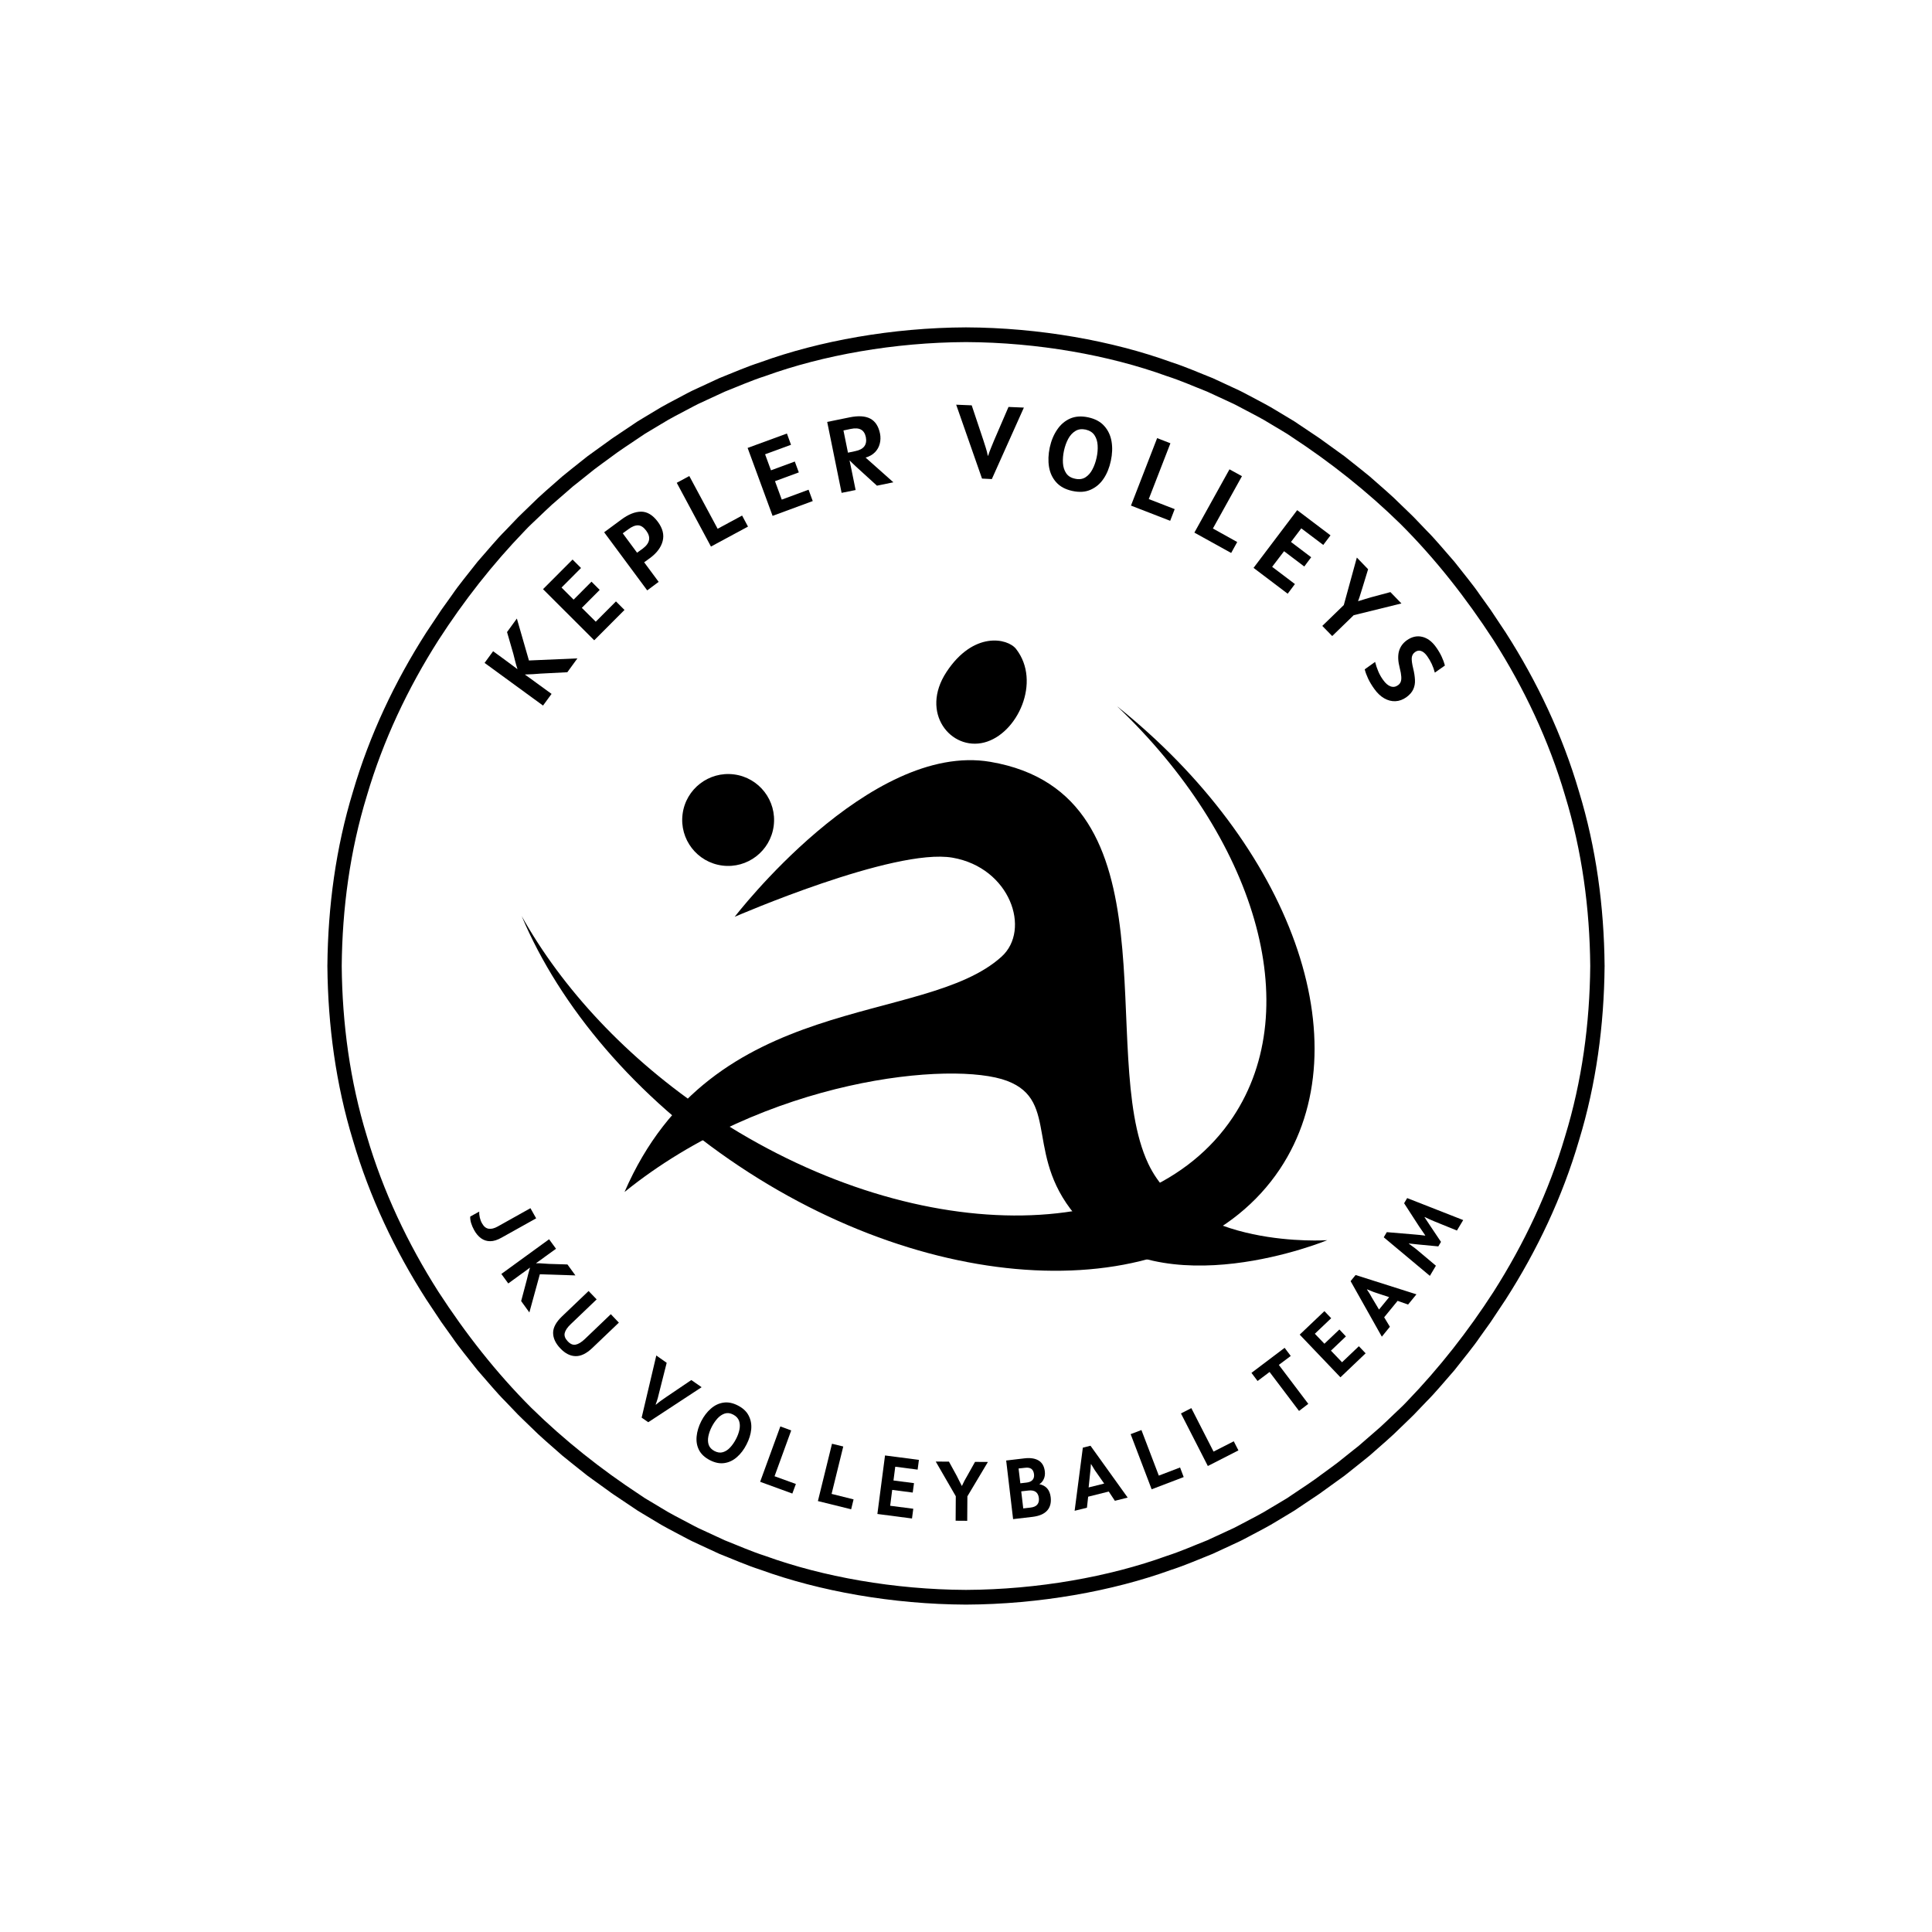
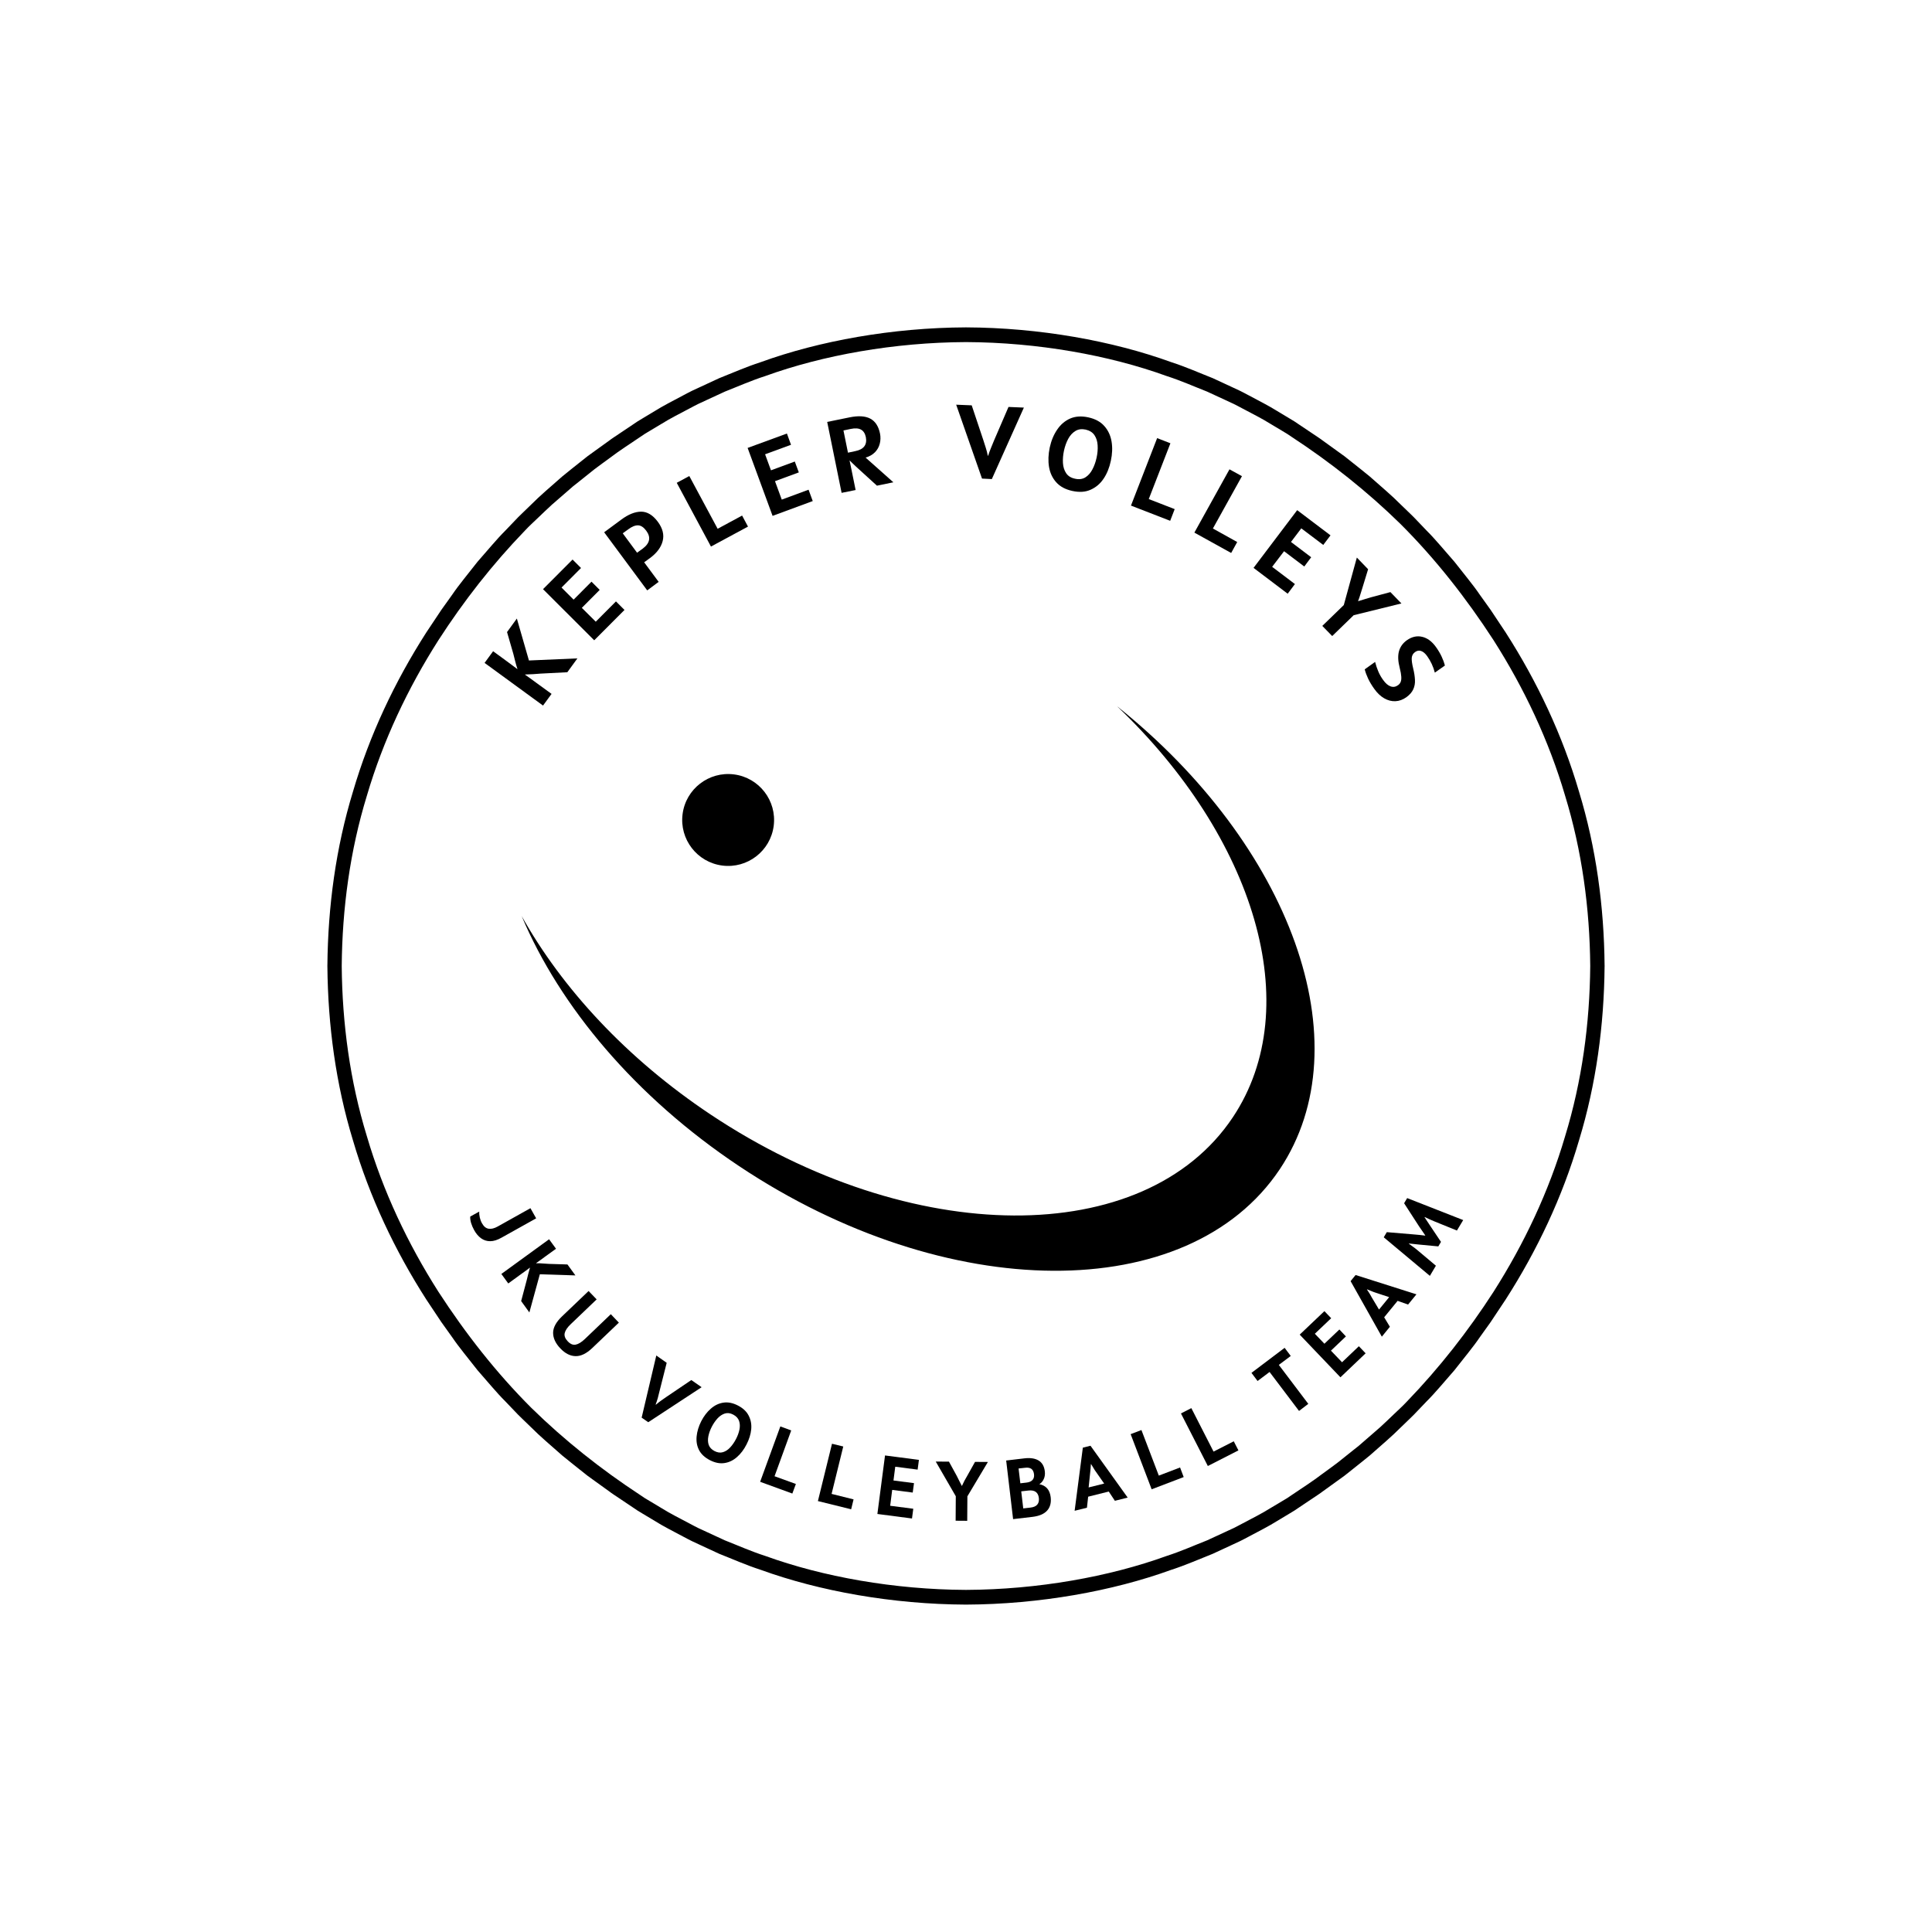
<svg xmlns="http://www.w3.org/2000/svg" xmlns:ns1="http://sodipodi.sourceforge.net/DTD/sodipodi-0.dtd" xmlns:ns2="http://www.inkscape.org/namespaces/inkscape" width="500" zoomAndPan="magnify" viewBox="0 0 375 375" height="500" preserveAspectRatio="xMidYMid meet" version="1.0" id="svg119" ns1:docname="logo-transparent-black.svg" ns2:version="1.4 (e7c3feb100, 2024-10-09)">
  <ns1:namedview id="namedview119" pagecolor="#ffffff" bordercolor="#000000" borderopacity="0.25" ns2:showpageshadow="2" ns2:pageopacity="0.0" ns2:pagecheckerboard="0" ns2:deskcolor="#d1d1d1" ns2:zoom="1.114462" ns2:cx="173.62638" ns2:cy="443.71185" ns2:window-width="1920" ns2:window-height="1052" ns2:window-x="1920" ns2:window-y="0" ns2:window-maximized="1" ns2:current-layer="svg119" />
  <defs id="defs10">
    <g id="g1" />
    <clipPath id="36414947ea">
      <path d="M 63.543 63.543 L 311.793 63.543 L 311.793 311.793 L 63.543 311.793 Z M 63.543 63.543 " clip-rule="nonzero" id="path1" />
    </clipPath>
    <clipPath id="bd82d64f86">
      <path d="M 101 137 L 256 137 L 256 247 L 101 247 Z M 101 137 " clip-rule="nonzero" id="path2" />
    </clipPath>
    <clipPath id="d356a6c654">
      <path d="M 109.062 112.25 L 274.199 133.516 L 257.535 262.945 L 92.398 241.684 Z M 109.062 112.25 " clip-rule="nonzero" id="path3" />
    </clipPath>
    <clipPath id="611f8eaf0c">
      <path d="M 109.062 112.25 L 274.199 133.516 L 257.535 262.945 L 92.398 241.684 Z M 109.062 112.25 " clip-rule="nonzero" id="path4" />
    </clipPath>
    <clipPath id="49a427422a">
      <path d="M 121 124 L 258 124 L 258 246 L 121 246 Z M 121 124 " clip-rule="nonzero" id="path5" />
    </clipPath>
    <clipPath id="4adedfcd16">
-       <path d="M 109.062 112.25 L 274.199 133.516 L 257.535 262.945 L 92.398 241.684 Z M 109.062 112.25 " clip-rule="nonzero" id="path6" />
-     </clipPath>
+       </clipPath>
    <clipPath id="b5a440f580">
      <path d="M 109.062 112.25 L 274.199 133.516 L 257.535 262.945 L 92.398 241.684 Z M 109.062 112.25 " clip-rule="nonzero" id="path7" />
    </clipPath>
    <clipPath id="794ed97ab2">
      <path d="M 132 150 L 151 150 L 151 169 L 132 169 Z M 132 150 " clip-rule="nonzero" id="path8" />
    </clipPath>
    <clipPath id="e09e9bd252">
      <path d="M 109.062 112.25 L 274.199 133.516 L 257.535 262.945 L 92.398 241.684 Z M 109.062 112.25 " clip-rule="nonzero" id="path9" />
    </clipPath>
    <clipPath id="4870e57b3d">
      <path d="M 109.062 112.25 L 274.199 133.516 L 257.535 262.945 L 92.398 241.684 Z M 109.062 112.25 " clip-rule="nonzero" id="path10" />
    </clipPath>
  </defs>
  <g clip-path="url(#36414947ea)" id="g11">
    <path fill="#000000" d="M 303.785 220.547 C 300.641 231.25 295.844 241.398 289.887 250.75 C 284.973 258.359 279.379 265.508 273.098 272.016 C 272.285 272.902 271.379 273.699 270.516 274.535 C 269.641 275.359 268.789 276.211 267.891 277.016 L 265.168 279.383 L 263.809 280.566 L 262.395 281.691 L 259.574 283.941 C 258.621 284.672 257.633 285.363 256.668 286.078 C 254.754 287.543 252.719 288.832 250.727 290.184 C 250.438 290.379 250.137 290.582 249.824 290.793 C 249.496 290.988 249.16 291.191 248.809 291.402 C 248.105 291.824 247.348 292.273 246.543 292.754 C 244.953 293.758 243.07 294.695 241.035 295.777 C 240.523 296.043 240.012 296.328 239.473 296.59 C 238.926 296.84 238.375 297.098 237.809 297.359 C 236.68 297.883 235.508 298.422 234.301 298.98 C 231.824 299.949 229.238 301.113 226.426 302.016 C 215.305 306.047 201.426 308.539 187.496 308.598 C 173.57 308.539 159.691 306.047 148.574 302.016 C 145.754 301.113 143.172 299.949 140.695 298.98 C 139.488 298.422 138.316 297.883 137.188 297.359 C 136.621 297.098 136.066 296.84 135.523 296.59 C 134.984 296.332 134.473 296.043 133.961 295.777 C 131.926 294.699 130.043 293.758 128.453 292.758 C 127.648 292.273 126.891 291.824 126.188 291.402 C 125.836 291.191 125.5 290.988 125.172 290.793 C 124.859 290.582 124.559 290.379 124.27 290.188 C 116.703 285.227 109.598 279.598 103.137 273.27 C 96.32 266.461 90.363 258.836 85.109 250.75 C 79.152 241.402 74.355 231.25 71.211 220.547 C 67.938 209.883 66.426 198.691 66.328 187.496 C 66.426 176.305 67.938 165.113 71.211 154.445 C 74.355 143.746 79.152 133.594 85.109 124.246 C 90.023 116.637 95.613 109.484 101.898 102.98 C 102.711 102.094 103.617 101.297 104.477 100.461 C 105.355 99.637 106.207 98.785 107.102 97.98 L 109.828 95.613 L 111.188 94.426 L 112.602 93.305 L 115.422 91.051 C 116.375 90.32 117.363 89.633 118.328 88.914 C 120.242 87.453 122.277 86.164 124.27 84.809 C 124.555 84.617 124.859 84.414 125.172 84.203 C 125.496 84.008 125.836 83.805 126.188 83.594 C 126.891 83.172 127.645 82.719 128.453 82.238 C 130.043 81.238 131.926 80.297 133.957 79.219 C 134.469 78.953 134.984 78.664 135.523 78.406 C 136.066 78.152 136.621 77.898 137.188 77.633 C 138.316 77.113 139.488 76.57 140.695 76.012 C 143.172 75.043 145.754 73.883 148.57 72.98 C 159.691 68.949 173.57 66.457 187.496 66.398 C 201.426 66.457 215.305 68.949 226.422 72.98 C 229.238 73.883 231.82 75.043 234.301 76.012 C 235.508 76.57 236.676 77.113 237.809 77.633 C 238.371 77.898 238.926 78.152 239.473 78.406 C 240.012 78.664 240.523 78.953 241.035 79.219 C 243.066 80.297 244.953 81.238 246.543 82.238 C 247.348 82.719 248.105 83.172 248.809 83.594 C 249.16 83.805 249.496 84.008 249.82 84.203 C 250.137 84.414 250.438 84.617 250.727 84.809 C 258.293 89.766 265.398 95.398 271.859 101.727 C 278.676 108.535 284.633 116.16 289.887 124.242 C 295.844 133.594 300.641 143.746 303.785 154.445 C 307.055 165.113 308.57 176.305 308.664 187.496 C 308.57 198.691 307.055 209.883 303.785 220.547 Z M 311.453 187.414 L 311.449 187.406 C 311.348 175.977 309.812 164.539 306.48 153.637 C 303.277 142.695 298.375 132.316 292.258 122.777 L 289.32 118.359 C 289.32 118.359 288.469 117.172 287.195 115.391 C 285.969 113.57 284.09 111.332 282.297 109.027 C 280.367 106.836 278.512 104.578 276.953 103.039 C 275.441 101.457 274.43 100.402 274.43 100.402 C 274.43 100.402 274.176 100.141 273.715 99.699 C 273.258 99.258 272.602 98.621 271.812 97.863 C 270.277 96.297 268.051 94.414 265.863 92.48 C 264.742 91.547 263.586 90.656 262.52 89.797 C 261.984 89.371 261.469 88.961 260.977 88.57 C 260.469 88.203 259.988 87.855 259.543 87.535 C 257.77 86.254 256.586 85.402 256.586 85.402 C 256.586 85.402 256.328 85.191 255.91 84.922 C 255.496 84.645 254.945 84.277 254.398 83.91 C 253.297 83.172 252.195 82.434 252.195 82.434 C 251.902 82.234 251.594 82.027 251.273 81.812 C 250.941 81.609 250.594 81.402 250.234 81.184 C 249.516 80.75 248.742 80.289 247.922 79.793 C 246.293 78.77 244.367 77.801 242.289 76.691 C 241.766 76.422 241.242 76.125 240.688 75.859 C 240.133 75.602 239.566 75.336 238.988 75.066 C 237.832 74.531 236.633 73.977 235.398 73.402 C 232.863 72.41 230.223 71.223 227.34 70.293 C 215.957 66.16 201.746 63.598 187.496 63.543 C 173.246 63.598 159.035 66.16 147.656 70.293 C 144.773 71.223 142.129 72.41 139.598 73.406 C 138.359 73.977 137.164 74.531 136.008 75.07 C 135.43 75.336 134.859 75.602 134.305 75.859 C 133.754 76.125 133.227 76.422 132.703 76.691 C 130.625 77.801 128.699 78.77 127.074 79.793 C 126.25 80.289 125.477 80.754 124.758 81.184 C 124.398 81.402 124.055 81.609 123.723 81.812 C 123.402 82.027 123.094 82.234 122.801 82.434 C 122.801 82.434 121.699 83.172 120.598 83.91 C 120.047 84.277 119.496 84.645 119.086 84.922 C 118.668 85.191 118.41 85.402 118.41 85.402 C 118.41 85.402 117.227 86.254 115.449 87.535 C 115.008 87.855 114.527 88.203 114.02 88.57 C 113.527 88.961 113.008 89.371 112.473 89.797 C 111.406 90.656 110.254 91.547 109.133 92.48 C 106.945 94.414 104.715 96.297 103.18 97.863 C 102.395 98.621 101.738 99.258 101.281 99.699 C 100.82 100.141 100.562 100.402 100.562 100.402 C 100.562 100.402 99.555 101.457 98.039 103.039 C 96.48 104.578 94.629 106.836 92.695 109.027 C 90.902 111.332 89.023 113.574 87.801 115.391 C 86.523 117.172 85.676 118.363 85.676 118.363 L 82.734 122.777 C 76.621 132.316 71.719 142.699 68.516 153.637 C 65.184 164.539 63.648 175.977 63.547 187.406 L 63.543 187.414 L 63.543 187.578 L 63.547 187.59 C 63.648 199.02 65.184 210.457 68.516 221.359 C 71.719 232.297 76.621 242.68 82.734 252.215 L 85.676 256.633 C 85.676 256.633 86.527 257.824 87.801 259.605 C 89.027 261.426 90.902 263.664 92.695 265.969 C 94.629 268.16 96.48 270.418 98.039 271.957 C 99.555 273.539 100.562 274.594 100.562 274.594 C 100.562 274.594 100.82 274.852 101.281 275.297 C 101.738 275.738 102.395 276.371 103.18 277.133 C 104.715 278.695 106.945 280.582 109.133 282.516 C 110.254 283.445 111.406 284.34 112.473 285.199 C 113.008 285.625 113.527 286.035 114.02 286.426 C 114.527 286.793 115.008 287.141 115.449 287.461 C 117.227 288.742 118.41 289.594 118.41 289.594 C 118.41 289.594 118.668 289.805 119.086 290.074 C 119.496 290.348 120.047 290.719 120.598 291.086 C 121.699 291.824 122.801 292.562 122.801 292.562 C 123.094 292.758 123.402 292.969 123.723 293.184 C 124.055 293.387 124.398 293.594 124.758 293.812 C 125.477 294.242 126.25 294.707 127.074 295.203 C 128.699 296.227 130.625 297.195 132.707 298.305 C 133.23 298.574 133.754 298.871 134.305 299.133 C 134.863 299.395 135.43 299.66 136.008 299.926 C 137.164 300.465 138.359 301.02 139.598 301.59 C 142.133 302.586 144.773 303.773 147.656 304.703 C 159.035 308.836 173.246 311.395 187.496 311.453 C 201.746 311.395 215.957 308.836 227.34 304.703 C 230.223 303.773 232.867 302.586 235.398 301.59 C 236.637 301.02 237.832 300.465 238.988 299.926 C 239.566 299.656 240.133 299.395 240.691 299.133 C 241.242 298.871 241.77 298.574 242.289 298.305 C 244.371 297.195 246.297 296.227 247.922 295.203 C 248.746 294.707 249.516 294.242 250.238 293.812 C 250.594 293.594 250.941 293.383 251.273 293.184 C 251.594 292.965 251.902 292.758 252.195 292.562 C 252.195 292.562 253.297 291.824 254.398 291.086 C 254.949 290.719 255.5 290.348 255.91 290.074 C 256.328 289.805 256.586 289.594 256.586 289.594 C 256.586 289.594 257.77 288.742 259.543 287.461 C 259.988 287.141 260.469 286.793 260.977 286.426 C 261.469 286.035 261.984 285.625 262.52 285.199 C 263.586 284.34 264.742 283.445 265.863 282.516 C 268.051 280.582 270.277 278.695 271.812 277.133 C 272.602 276.371 273.258 275.738 273.715 275.297 C 274.176 274.852 274.43 274.594 274.43 274.594 C 274.43 274.594 275.441 273.539 276.953 271.957 C 278.512 270.418 280.367 268.16 282.297 265.969 C 284.09 263.664 285.969 261.422 287.195 259.605 C 288.473 257.82 289.32 256.633 289.32 256.633 L 292.258 252.215 C 298.375 242.68 303.277 232.297 306.48 221.359 C 309.812 210.453 311.348 199.02 311.449 187.59 L 311.453 187.578 L 311.453 187.414 " fill-opacity="1" fill-rule="nonzero" id="path11" />
  </g>
  <g fill="#000000" fill-opacity="1" id="g14">
    <g transform="translate(104.51, 138.168)" id="g13">
      <g id="g12">
        <path d="M -1.844 -9.969 L 7.562 -10.375 L 5.609 -7.688 L 0.438 -7.422 C -0.07 -7.379 -0.57 -7.344 -1.062 -7.312 C -1.562 -7.281 -2.07 -7.258 -2.594 -7.25 L -2.609 -7.219 C -2.266 -6.977 -1.926 -6.738 -1.594 -6.5 C -1.258 -6.258 -0.867 -5.973 -0.422 -5.641 L 2.547 -3.484 L 0.891 -1.219 L -10.453 -9.5 L -8.797 -11.766 L -6.125 -9.812 C -5.719 -9.508 -5.352 -9.238 -5.031 -9 C -4.707 -8.77 -4.395 -8.535 -4.094 -8.297 L -4.078 -8.328 C -4.254 -8.859 -4.398 -9.363 -4.516 -9.844 C -4.629 -10.332 -4.75 -10.805 -4.875 -11.266 L -6.094 -15.484 L -4.188 -18.109 Z M -1.844 -9.969 " id="path12" />
      </g>
    </g>
  </g>
  <g fill="#000000" fill-opacity="1" id="g17">
    <g transform="translate(114.276, 125.342)" id="g16">
      <g id="g15">
        <path d="M 1.359 -4.672 L 5.281 -8.609 L 6.938 -6.953 L 1.062 -1.062 L -8.875 -10.984 L -3.141 -16.734 L -1.5 -15.094 L -5.281 -11.297 L -2.938 -8.953 L 0.531 -12.438 L 2.125 -10.844 L -1.344 -7.359 Z M 1.359 -4.672 " id="path14" />
      </g>
    </g>
  </g>
  <g fill="#000000" fill-opacity="1" id="g20">
    <g transform="translate(124.422, 115.485)" id="g19">
      <g id="g18">
        <path d="M -3.859 -14.609 C -2.473 -15.641 -1.188 -16.16 0 -16.172 C 1.195 -16.18 2.285 -15.523 3.266 -14.203 C 4.203 -12.941 4.516 -11.695 4.203 -10.469 C 3.891 -9.25 3.07 -8.148 1.75 -7.172 L 0.609 -6.344 L 3.422 -2.547 L 1.203 -0.891 L -7.156 -12.172 Z M 0.312 -8.984 C 1.727 -10.035 1.961 -11.195 1.016 -12.469 C 0.516 -13.145 -0.008 -13.492 -0.562 -13.516 C -1.125 -13.535 -1.758 -13.281 -2.469 -12.75 L -3.547 -11.969 L -0.766 -8.203 Z M 0.312 -8.984 " id="path17" />
      </g>
    </g>
  </g>
  <g fill="#000000" fill-opacity="1" id="g23">
    <g transform="translate(136.668, 106.79)" id="g22">
      <g id="g21">
        <path d="M 1.328 -0.703 L -5.312 -13.078 L -2.875 -14.391 L 2.625 -4.156 L 7.375 -6.719 L 8.516 -4.578 Z M 1.328 -0.703 " id="path20" />
      </g>
    </g>
  </g>
  <g fill="#000000" fill-opacity="1" id="g26">
    <g transform="translate(148.551, 100.646)" id="g25">
      <g id="g24">
        <path d="M 3.188 -3.672 L 8.391 -5.594 L 9.203 -3.391 L 1.406 -0.516 L -3.438 -13.703 L 4.188 -16.5 L 4.984 -14.312 L -0.047 -12.469 L 1.094 -9.359 L 5.719 -11.062 L 6.5 -8.953 L 1.875 -7.25 Z M 3.188 -3.672 " id="path23" />
      </g>
    </g>
  </g>
  <g fill="#000000" fill-opacity="1" id="g29">
    <g transform="translate(161.887, 95.958)" id="g28">
      <g id="g27">
        <path d="M 6.125 -7.141 L 11.516 -2.344 L 8.328 -1.688 L 4.297 -5.359 C 4.086 -5.555 3.875 -5.758 3.656 -5.969 C 3.438 -6.176 3.227 -6.379 3.031 -6.578 L 3.016 -6.562 L 3.359 -4.922 L 4.188 -0.844 L 1.469 -0.297 L -1.328 -14.062 L 3.031 -14.953 C 4.738 -15.297 6.07 -15.211 7.031 -14.703 C 8 -14.191 8.629 -13.227 8.922 -11.812 C 9.055 -11.133 9.039 -10.477 8.875 -9.844 C 8.719 -9.207 8.406 -8.648 7.938 -8.172 C 7.477 -7.703 6.875 -7.359 6.125 -7.141 Z M 2.703 -8.094 L 4.109 -8.391 C 5.773 -8.723 6.461 -9.633 6.172 -11.125 C 6.016 -11.844 5.695 -12.328 5.219 -12.578 C 4.75 -12.836 4.086 -12.879 3.234 -12.703 L 1.828 -12.406 Z M 2.703 -8.094 " id="path26" />
      </g>
    </g>
  </g>
  <g fill="#000000" fill-opacity="1" id="g32">
    <g transform="translate(177.318, 93.272)" id="g31">
      <g id="g30" />
    </g>
  </g>
  <g fill="#000000" fill-opacity="1" id="g35">
    <g transform="translate(184.953, 92.582)" id="g34">
      <g id="g33">
        <path d="M 5.656 0.312 L 0.641 -14.031 L 3.656 -13.906 L 5.906 -7.172 C 6.07 -6.648 6.234 -6.145 6.391 -5.656 C 6.547 -5.176 6.676 -4.664 6.781 -4.125 L 6.844 -4.125 C 7.008 -4.645 7.191 -5.145 7.391 -5.625 C 7.586 -6.102 7.789 -6.598 8 -7.109 L 10.797 -13.594 L 13.781 -13.469 L 7.562 0.406 Z M 5.656 0.312 " id="path32" />
      </g>
    </g>
  </g>
  <g fill="#000000" fill-opacity="1" id="g38">
    <g transform="translate(201.425, 93.539)" id="g37">
      <g id="g36">
        <path d="M 6.703 1.75 C 5.359 1.457 4.316 0.895 3.578 0.062 C 2.848 -0.758 2.383 -1.754 2.188 -2.922 C 2 -4.086 2.047 -5.336 2.328 -6.672 C 2.617 -8.004 3.098 -9.16 3.766 -10.141 C 4.43 -11.129 5.27 -11.848 6.281 -12.297 C 7.301 -12.742 8.477 -12.82 9.812 -12.531 C 11.156 -12.238 12.191 -11.676 12.922 -10.844 C 13.66 -10.02 14.129 -9.02 14.328 -7.844 C 14.523 -6.676 14.477 -5.426 14.188 -4.094 C 13.906 -2.758 13.438 -1.602 12.781 -0.625 C 12.125 0.352 11.285 1.066 10.266 1.516 C 9.254 1.973 8.066 2.051 6.703 1.75 Z M 7.219 -0.625 C 8 -0.445 8.672 -0.531 9.234 -0.875 C 9.797 -1.227 10.254 -1.742 10.609 -2.422 C 10.973 -3.109 11.242 -3.867 11.422 -4.703 C 11.609 -5.547 11.676 -6.348 11.625 -7.109 C 11.582 -7.867 11.379 -8.52 11.016 -9.062 C 10.648 -9.613 10.078 -9.977 9.297 -10.156 C 8.523 -10.32 7.859 -10.227 7.297 -9.875 C 6.734 -9.531 6.27 -9.02 5.906 -8.344 C 5.551 -7.676 5.281 -6.922 5.094 -6.078 C 4.914 -5.242 4.848 -4.441 4.891 -3.672 C 4.941 -2.898 5.148 -2.238 5.516 -1.688 C 5.879 -1.145 6.445 -0.789 7.219 -0.625 Z M 7.219 -0.625 " id="path35" />
      </g>
    </g>
  </g>
  <g fill="#000000" fill-opacity="1" id="g41">
    <g transform="translate(218.115, 97.587)" id="g40">
      <g id="g39">
        <path d="M 1.406 0.547 L 6.484 -12.547 L 9.062 -11.547 L 4.859 -0.719 L 9.891 1.234 L 9.016 3.5 Z M 1.406 0.547 " id="path38" />
      </g>
    </g>
  </g>
  <g fill="#000000" fill-opacity="1" id="g44">
    <g transform="translate(230.516, 102.644)" id="g43">
      <g id="g42">
        <path d="M 1.312 0.734 L 8.125 -11.547 L 10.547 -10.219 L 4.906 -0.062 L 9.625 2.562 L 8.453 4.688 Z M 1.312 0.734 " id="path41" />
      </g>
    </g>
  </g>
  <g fill="#000000" fill-opacity="1" id="g47">
    <g transform="translate(242.11, 109.318)" id="g46">
      <g id="g45">
        <path d="M 4.812 0.703 L 9.234 4.047 L 7.828 5.922 L 1.203 0.906 L 9.672 -10.297 L 16.141 -5.406 L 14.734 -3.547 L 10.469 -6.766 L 8.469 -4.125 L 12.391 -1.156 L 11.047 0.641 L 7.125 -2.328 Z M 4.812 0.703 " id="path44" />
      </g>
    </g>
  </g>
  <g fill="#000000" fill-opacity="1" id="g50">
    <g transform="translate(253.268, 117.988)" id="g49">
      <g id="g48">
        <path d="M 3.391 3.5 L 7.562 -0.547 L 10.094 -9.766 L 12.281 -7.5 L 11.156 -3.828 C 11.031 -3.43 10.906 -3.031 10.781 -2.625 C 10.664 -2.219 10.516 -1.773 10.328 -1.297 L 10.344 -1.297 C 10.801 -1.441 11.227 -1.57 11.625 -1.688 C 12.031 -1.801 12.445 -1.926 12.875 -2.062 L 16.609 -3.062 L 18.75 -0.859 L 9.484 1.422 L 5.312 5.469 Z M 3.391 3.5 " id="path47" />
      </g>
    </g>
  </g>
  <g fill="#000000" fill-opacity="1" id="g53">
    <g transform="translate(264.048, 129.557)" id="g52">
      <g id="g51">
        <path d="M 2.688 4.141 C 2.195 3.453 1.801 2.789 1.5 2.156 C 1.207 1.531 0.988 0.93 0.844 0.359 L 2.859 -1.078 C 3.023 -0.422 3.234 0.195 3.484 0.781 C 3.734 1.363 4.039 1.906 4.406 2.406 C 4.883 3.082 5.375 3.504 5.875 3.672 C 6.375 3.848 6.852 3.77 7.312 3.438 C 7.562 3.258 7.734 3.039 7.828 2.781 C 7.93 2.531 7.969 2.191 7.938 1.766 C 7.914 1.336 7.816 0.785 7.641 0.109 C 7.305 -1.172 7.254 -2.25 7.484 -3.125 C 7.723 -4 8.234 -4.719 9.016 -5.281 C 9.992 -5.969 10.984 -6.191 11.984 -5.953 C 12.992 -5.723 13.891 -5.062 14.672 -3.969 C 15.141 -3.312 15.504 -2.695 15.766 -2.125 C 16.035 -1.562 16.25 -0.977 16.406 -0.375 L 14.453 1 C 14.148 -0.176 13.648 -1.25 12.953 -2.219 C 12.578 -2.738 12.188 -3.066 11.781 -3.203 C 11.383 -3.336 11 -3.27 10.625 -3 C 10.227 -2.719 10.008 -2.336 9.969 -1.859 C 9.938 -1.391 10.031 -0.707 10.25 0.188 C 10.445 0.977 10.562 1.711 10.594 2.391 C 10.633 3.066 10.523 3.68 10.266 4.234 C 10.016 4.797 9.57 5.305 8.938 5.766 C 8.25 6.254 7.535 6.516 6.797 6.547 C 6.055 6.578 5.332 6.391 4.625 5.984 C 3.914 5.578 3.27 4.961 2.688 4.141 Z M 2.688 4.141 " id="path50" />
      </g>
    </g>
  </g>
  <g fill="#000000" fill-opacity="1" id="g56">
    <g transform="translate(90.725, 236.104)" id="g55">
      <g id="g54">
        <path d="M 1.312 2.672 C 1.062 2.223 0.863 1.766 0.719 1.297 C 0.582 0.836 0.523 0.414 0.547 0.031 L 2.297 -0.938 C 2.273 -0.562 2.312 -0.172 2.406 0.234 C 2.5 0.641 2.645 1.016 2.844 1.359 C 3.188 1.973 3.613 2.316 4.125 2.391 C 4.633 2.473 5.223 2.328 5.891 1.953 L 12.234 -1.594 L 13.344 0.375 L 6.625 4.125 C 5.82 4.582 5.086 4.812 4.422 4.812 C 3.766 4.812 3.176 4.625 2.656 4.25 C 2.133 3.875 1.688 3.348 1.312 2.672 Z M 1.312 2.672 " id="path53" />
      </g>
    </g>
  </g>
  <g fill="#000000" fill-opacity="1" id="g59">
    <g transform="translate(96.594, 246.274)" id="g58">
      <g id="g57">
        <path d="M 8.188 1.062 L 6.156 8.469 L 4.562 6.266 L 5.641 2.203 C 5.742 1.797 5.844 1.395 5.938 1 C 6.039 0.613 6.148 0.219 6.266 -0.188 L 6.25 -0.219 C 5.977 -0.008 5.707 0.191 5.438 0.391 C 5.164 0.586 4.848 0.816 4.484 1.078 L 2.062 2.844 L 0.719 1 L 9.984 -5.734 L 11.328 -3.891 L 9.141 -2.312 C 8.805 -2.07 8.508 -1.852 8.25 -1.656 C 7.988 -1.469 7.727 -1.285 7.469 -1.109 L 7.484 -1.078 C 7.93 -1.086 8.359 -1.07 8.766 -1.031 C 9.172 -1 9.57 -0.973 9.969 -0.953 L 13.547 -0.844 L 15.094 1.281 Z M 8.188 1.062 " id="path56" />
      </g>
    </g>
  </g>
  <g fill="#000000" fill-opacity="1" id="g62">
    <g transform="translate(105.138, 257.615)" id="g61">
      <g id="g60">
        <path d="M 3.625 4.109 C 2.688 3.129 2.219 2.117 2.219 1.078 C 2.227 0.047 2.805 -1.016 3.953 -2.109 L 9.109 -7.031 L 10.672 -5.406 L 5.641 -0.594 C 4.984 0.031 4.594 0.609 4.469 1.141 C 4.352 1.672 4.551 2.203 5.062 2.734 C 5.57 3.273 6.086 3.488 6.609 3.375 C 7.141 3.27 7.734 2.906 8.391 2.281 L 13.422 -2.531 L 14.984 -0.891 L 9.828 4.031 C 8.691 5.113 7.602 5.641 6.562 5.609 C 5.531 5.586 4.551 5.086 3.625 4.109 Z M 3.625 4.109 " id="path59" />
      </g>
    </g>
  </g>
  <g fill="#000000" fill-opacity="1" id="g65">
    <g transform="translate(115.437, 267.874)" id="g64">
      <g id="g63" />
    </g>
  </g>
  <g fill="#000000" fill-opacity="1" id="g68">
    <g transform="translate(120.794, 272.475)" id="g67">
      <g id="g66">
        <path d="M 3.75 2.688 L 6.594 -9.375 L 8.609 -7.953 L 7.188 -2.328 C 7.094 -1.898 6.988 -1.484 6.875 -1.078 C 6.758 -0.68 6.625 -0.273 6.469 0.141 L 6.516 0.172 C 6.848 -0.109 7.188 -0.375 7.531 -0.625 C 7.875 -0.875 8.234 -1.125 8.609 -1.375 L 13.391 -4.609 L 15.391 -3.219 L 5.031 3.578 Z M 3.75 2.688 " id="path65" />
      </g>
    </g>
  </g>
  <g fill="#000000" fill-opacity="1" id="g71">
    <g transform="translate(132.871, 280.631)" id="g70">
      <g id="g69">
        <path d="M 4.906 2.781 C 3.906 2.258 3.203 1.598 2.797 0.797 C 2.398 0.004 2.25 -0.867 2.344 -1.828 C 2.438 -2.797 2.734 -3.773 3.234 -4.766 C 3.742 -5.754 4.363 -6.566 5.094 -7.203 C 5.82 -7.848 6.629 -8.238 7.516 -8.375 C 8.41 -8.52 9.352 -8.336 10.344 -7.828 C 11.344 -7.316 12.047 -6.656 12.453 -5.844 C 12.867 -5.039 13.031 -4.156 12.938 -3.188 C 12.844 -2.227 12.539 -1.254 12.031 -0.266 C 11.531 0.723 10.914 1.535 10.188 2.172 C 9.469 2.816 8.66 3.207 7.766 3.344 C 6.867 3.488 5.914 3.301 4.906 2.781 Z M 5.812 1.016 C 6.395 1.316 6.941 1.391 7.453 1.234 C 7.973 1.078 8.441 0.77 8.859 0.312 C 9.285 -0.145 9.66 -0.688 9.984 -1.312 C 10.305 -1.926 10.531 -2.539 10.656 -3.156 C 10.781 -3.77 10.754 -4.332 10.578 -4.844 C 10.398 -5.352 10.02 -5.758 9.438 -6.062 C 8.863 -6.363 8.32 -6.43 7.812 -6.266 C 7.301 -6.098 6.832 -5.785 6.406 -5.328 C 5.988 -4.867 5.617 -4.332 5.297 -3.719 C 4.973 -3.094 4.75 -2.473 4.625 -1.859 C 4.5 -1.242 4.52 -0.688 4.688 -0.188 C 4.863 0.312 5.238 0.711 5.812 1.016 Z M 5.812 1.016 " id="path68" />
      </g>
    </g>
  </g>
  <g fill="#000000" fill-opacity="1" id="g74">
    <g transform="translate(146.386, 287.194)" id="g73">
      <g id="g72">
        <path d="M 1.156 0.422 L 5.078 -10.328 L 7.188 -9.547 L 3.953 -0.656 L 8.094 0.844 L 7.406 2.703 Z M 1.156 0.422 " id="path71" />
      </g>
    </g>
  </g>
  <g fill="#000000" fill-opacity="1" id="g77">
    <g transform="translate(157.552, 291.06)" id="g76">
      <g id="g75">
        <path d="M 1.203 0.297 L 3.938 -10.828 L 6.125 -10.297 L 3.859 -1.094 L 8.125 -0.031 L 7.656 1.891 Z M 1.203 0.297 " id="path74" />
      </g>
    </g>
  </g>
  <g fill="#000000" fill-opacity="1" id="g80">
    <g transform="translate(169.08, 293.706)" id="g79">
      <g id="g78">
        <path d="M 3.703 -1.438 L 8.188 -0.859 L 7.938 1.031 L 1.219 0.156 L 2.703 -11.203 L 9.281 -10.344 L 9.031 -8.453 L 4.688 -9.016 L 4.344 -6.344 L 8.328 -5.828 L 8.078 -4 L 4.094 -4.516 Z M 3.703 -1.438 " id="path77" />
      </g>
    </g>
  </g>
  <g fill="#000000" fill-opacity="1" id="g83">
    <g transform="translate(181.519, 295.141)" id="g82">
      <g id="g81">
        <path d="M 3.969 0.031 L 4 -4.719 L 0.109 -11.453 L 2.672 -11.438 L 4.188 -8.672 C 4.32 -8.379 4.473 -8.078 4.641 -7.766 C 4.816 -7.453 4.992 -7.102 5.172 -6.719 L 5.188 -6.719 C 5.352 -7.082 5.516 -7.414 5.672 -7.719 C 5.836 -8.02 6.016 -8.332 6.203 -8.656 L 7.734 -11.391 L 10.234 -11.375 L 6.25 -4.703 L 6.219 0.047 Z M 3.969 0.031 " id="path80" />
      </g>
    </g>
  </g>
  <g fill="#000000" fill-opacity="1" id="g86">
    <g transform="translate(195.423, 295.001)" id="g85">
      <g id="g84">
        <path d="M 6.312 -6.922 C 7.613 -6.66 8.348 -5.816 8.516 -4.391 C 8.641 -3.297 8.406 -2.426 7.812 -1.781 C 7.219 -1.133 6.273 -0.734 4.984 -0.578 L 1.219 -0.141 L -0.125 -11.516 L 3.438 -11.938 C 4.57 -12.07 5.484 -11.93 6.172 -11.516 C 6.859 -11.098 7.258 -10.398 7.375 -9.422 C 7.445 -8.867 7.379 -8.367 7.172 -7.922 C 6.973 -7.484 6.688 -7.148 6.312 -6.922 Z M 5.281 -8.844 C 5.219 -9.352 5.039 -9.707 4.75 -9.906 C 4.469 -10.102 4.07 -10.172 3.562 -10.109 L 2.281 -9.969 L 2.625 -7.094 L 3.844 -7.234 C 4.352 -7.297 4.734 -7.461 4.984 -7.734 C 5.234 -8.016 5.332 -8.383 5.281 -8.844 Z M 4.562 -2.375 C 5.195 -2.445 5.645 -2.641 5.906 -2.953 C 6.176 -3.266 6.281 -3.695 6.219 -4.25 C 6.082 -5.352 5.398 -5.832 4.172 -5.688 L 2.797 -5.531 L 3.188 -2.219 Z M 4.562 -2.375 " id="path83" />
      </g>
    </g>
  </g>
  <g fill="#000000" fill-opacity="1" id="g89">
    <g transform="translate(208.616, 293.241)" id="g88">
      <g id="g87">
        <path d="M 7.781 -1.938 L 6.594 -3.734 L 2.594 -2.734 L 2.359 -0.594 L -0.031 0 L 1.562 -12.25 L 3.047 -12.625 L 10.266 -2.562 Z M 2.969 -7.234 L 2.688 -4.531 L 5.703 -5.281 L 4.141 -7.516 C 3.953 -7.766 3.785 -8.02 3.641 -8.281 C 3.492 -8.539 3.336 -8.797 3.172 -9.047 L 3.125 -9.047 C 3.102 -8.754 3.082 -8.453 3.062 -8.141 C 3.039 -7.828 3.008 -7.523 2.969 -7.234 Z M 2.969 -7.234 " id="path86" />
      </g>
    </g>
  </g>
  <g fill="#000000" fill-opacity="1" id="g92">
    <g transform="translate(222.379, 289.509)" id="g91">
      <g id="g90">
        <path d="M 1.156 -0.438 L -2.922 -11.141 L -0.828 -11.938 L 2.547 -3.094 L 6.672 -4.672 L 7.375 -2.812 Z M 1.156 -0.438 " id="path89" />
      </g>
    </g>
  </g>
  <g fill="#000000" fill-opacity="1" id="g95">
    <g transform="translate(233.347, 285.114)" id="g94">
      <g id="g93">
        <path d="M 1.094 -0.562 L -4.125 -10.766 L -2.109 -11.797 L 2.203 -3.359 L 6.125 -5.359 L 7.031 -3.594 Z M 1.094 -0.562 " id="path92" />
      </g>
    </g>
  </g>
  <g fill="#000000" fill-opacity="1" id="g98">
    <g transform="translate(243.669, 279.545)" id="g97">
      <g id="g96" />
    </g>
  </g>
  <g fill="#000000" fill-opacity="1" id="g101">
    <g transform="translate(249.595, 275.785)" id="g100">
      <g id="g99">
        <path d="M -0.25 -14.172 L 0.938 -12.594 L -1.375 -10.859 L 4.344 -3.297 L 2.547 -1.922 L -3.172 -9.484 L -5.5 -7.734 L -6.688 -9.312 Z M -0.25 -14.172 " id="path98" />
      </g>
    </g>
  </g>
  <g fill="#000000" fill-opacity="1" id="g104">
    <g transform="translate(259.287, 268.193)" id="g103">
      <g id="g102">
        <path d="M 1.203 -3.781 L 4.469 -6.891 L 5.781 -5.516 L 0.891 -0.859 L -7.016 -9.141 L -2.219 -13.703 L -0.906 -12.328 L -4.078 -9.312 L -2.219 -7.375 L 0.688 -10.141 L 1.953 -8.797 L -0.953 -6.031 Z M 1.203 -3.781 " id="path101" />
      </g>
    </g>
  </g>
  <g fill="#000000" fill-opacity="1" id="g107">
    <g transform="translate(268.229, 259.417)" id="g106">
      <g id="g105">
        <path d="M 5.078 -6.203 L 3.047 -6.922 L 0.438 -3.734 L 1.547 -1.891 L -0.016 0.031 L -6.078 -10.75 L -5.109 -11.938 L 6.703 -8.188 Z M -1.953 -7.562 L -0.562 -5.234 L 1.406 -7.641 L -1.188 -8.5 C -1.488 -8.594 -1.77 -8.695 -2.031 -8.812 C -2.301 -8.926 -2.582 -9.039 -2.875 -9.156 L -2.906 -9.125 C -2.738 -8.875 -2.57 -8.617 -2.406 -8.359 C -2.25 -8.098 -2.098 -7.832 -1.953 -7.562 Z M -1.953 -7.562 " id="path104" />
      </g>
    </g>
  </g>
  <g fill="#000000" fill-opacity="1" id="g110">
    <g transform="translate(277.209, 248.19)" id="g109">
      <g id="g108">
        <path d="M 0.328 -0.547 L -8.625 -8.031 L -8.031 -9.031 L -2.656 -8.578 C -2.32 -8.555 -1.984 -8.523 -1.641 -8.484 C -1.305 -8.453 -0.957 -8.41 -0.594 -8.359 L -0.562 -8.391 C -0.758 -8.691 -0.957 -8.984 -1.156 -9.266 C -1.352 -9.555 -1.551 -9.844 -1.75 -10.125 L -4.672 -14.641 L -4.078 -15.641 L 6.797 -11.375 L 5.578 -9.344 L 1.156 -11.141 C 0.844 -11.273 0.531 -11.41 0.219 -11.547 C -0.082 -11.691 -0.379 -11.832 -0.672 -11.969 L -0.703 -11.922 L 0.266 -10.453 L 2.484 -7.141 L 1.969 -6.266 L -1.969 -6.641 L -3.734 -6.828 L -3.766 -6.797 C -3.504 -6.609 -3.234 -6.41 -2.953 -6.203 C -2.672 -6.004 -2.398 -5.797 -2.141 -5.578 L 1.5 -2.516 Z M 0.328 -0.547 " id="path107" />
      </g>
    </g>
  </g>
  <g clip-path="url(#bd82d64f86)" id="g113">
    <g clip-path="url(#d356a6c654)" id="g112">
      <g clip-path="url(#611f8eaf0c)" id="g111">
        <path fill="#000000" d="M 143.469 226.348 C 123.301 212.906 108.645 195.336 101.258 177.812 C 109.113 191.859 121.648 205.473 137.906 216.312 C 176.809 242.25 222.199 242.496 239.293 216.863 C 253.637 195.352 243.469 162.434 216.816 137.078 C 250.5 164 264.68 202.531 248.418 226.926 C 230.723 253.457 183.742 253.199 143.469 226.348 Z M 143.469 226.348 " fill-opacity="1" fill-rule="nonzero" id="path110" />
      </g>
    </g>
  </g>
  <g clip-path="url(#49a427422a)" id="g116">
    <g clip-path="url(#4adedfcd16)" id="g115">
      <g clip-path="url(#b5a440f580)" id="g114">
        <path fill="#000000" d="M 191.039 144.117 C 197.496 142.461 202.168 132.301 197.219 125.961 C 195.574 123.859 188.953 122.461 183.715 130.426 C 178.477 138.387 184.586 145.777 191.039 144.117 Z M 222.859 225.836 C 212.805 204.457 228.926 154.148 192.238 147.875 C 168.73 143.859 142.605 177.953 142.605 177.953 C 142.605 177.953 173.547 164.504 184.891 166.477 C 196.074 168.422 200.172 180.457 194.406 185.684 C 179.32 199.363 138.309 192 121.219 231.367 C 148.602 209.223 185.035 205.848 195.473 209.797 C 205.91 213.746 198.461 224.766 209.641 236.887 C 225.445 254.031 257.621 240.719 257.621 240.719 C 257.621 240.719 230.73 242.574 222.859 225.836 Z M 222.859 225.836 " fill-opacity="1" fill-rule="nonzero" id="path113" />
      </g>
    </g>
  </g>
  <g clip-path="url(#794ed97ab2)" id="g119">
    <g clip-path="url(#e09e9bd252)" id="g118">
      <g clip-path="url(#4870e57b3d)" id="g117">
        <path fill="#000000" d="M 150.176 160.297 C 149.547 165.18 145.078 168.633 140.195 168.004 C 135.309 167.375 131.859 162.902 132.488 158.02 C 133.117 153.133 137.586 149.684 142.473 150.312 C 147.355 150.941 150.805 155.414 150.176 160.297 Z M 150.176 160.297 " fill-opacity="1" fill-rule="nonzero" id="path116" />
      </g>
    </g>
  </g>
</svg>